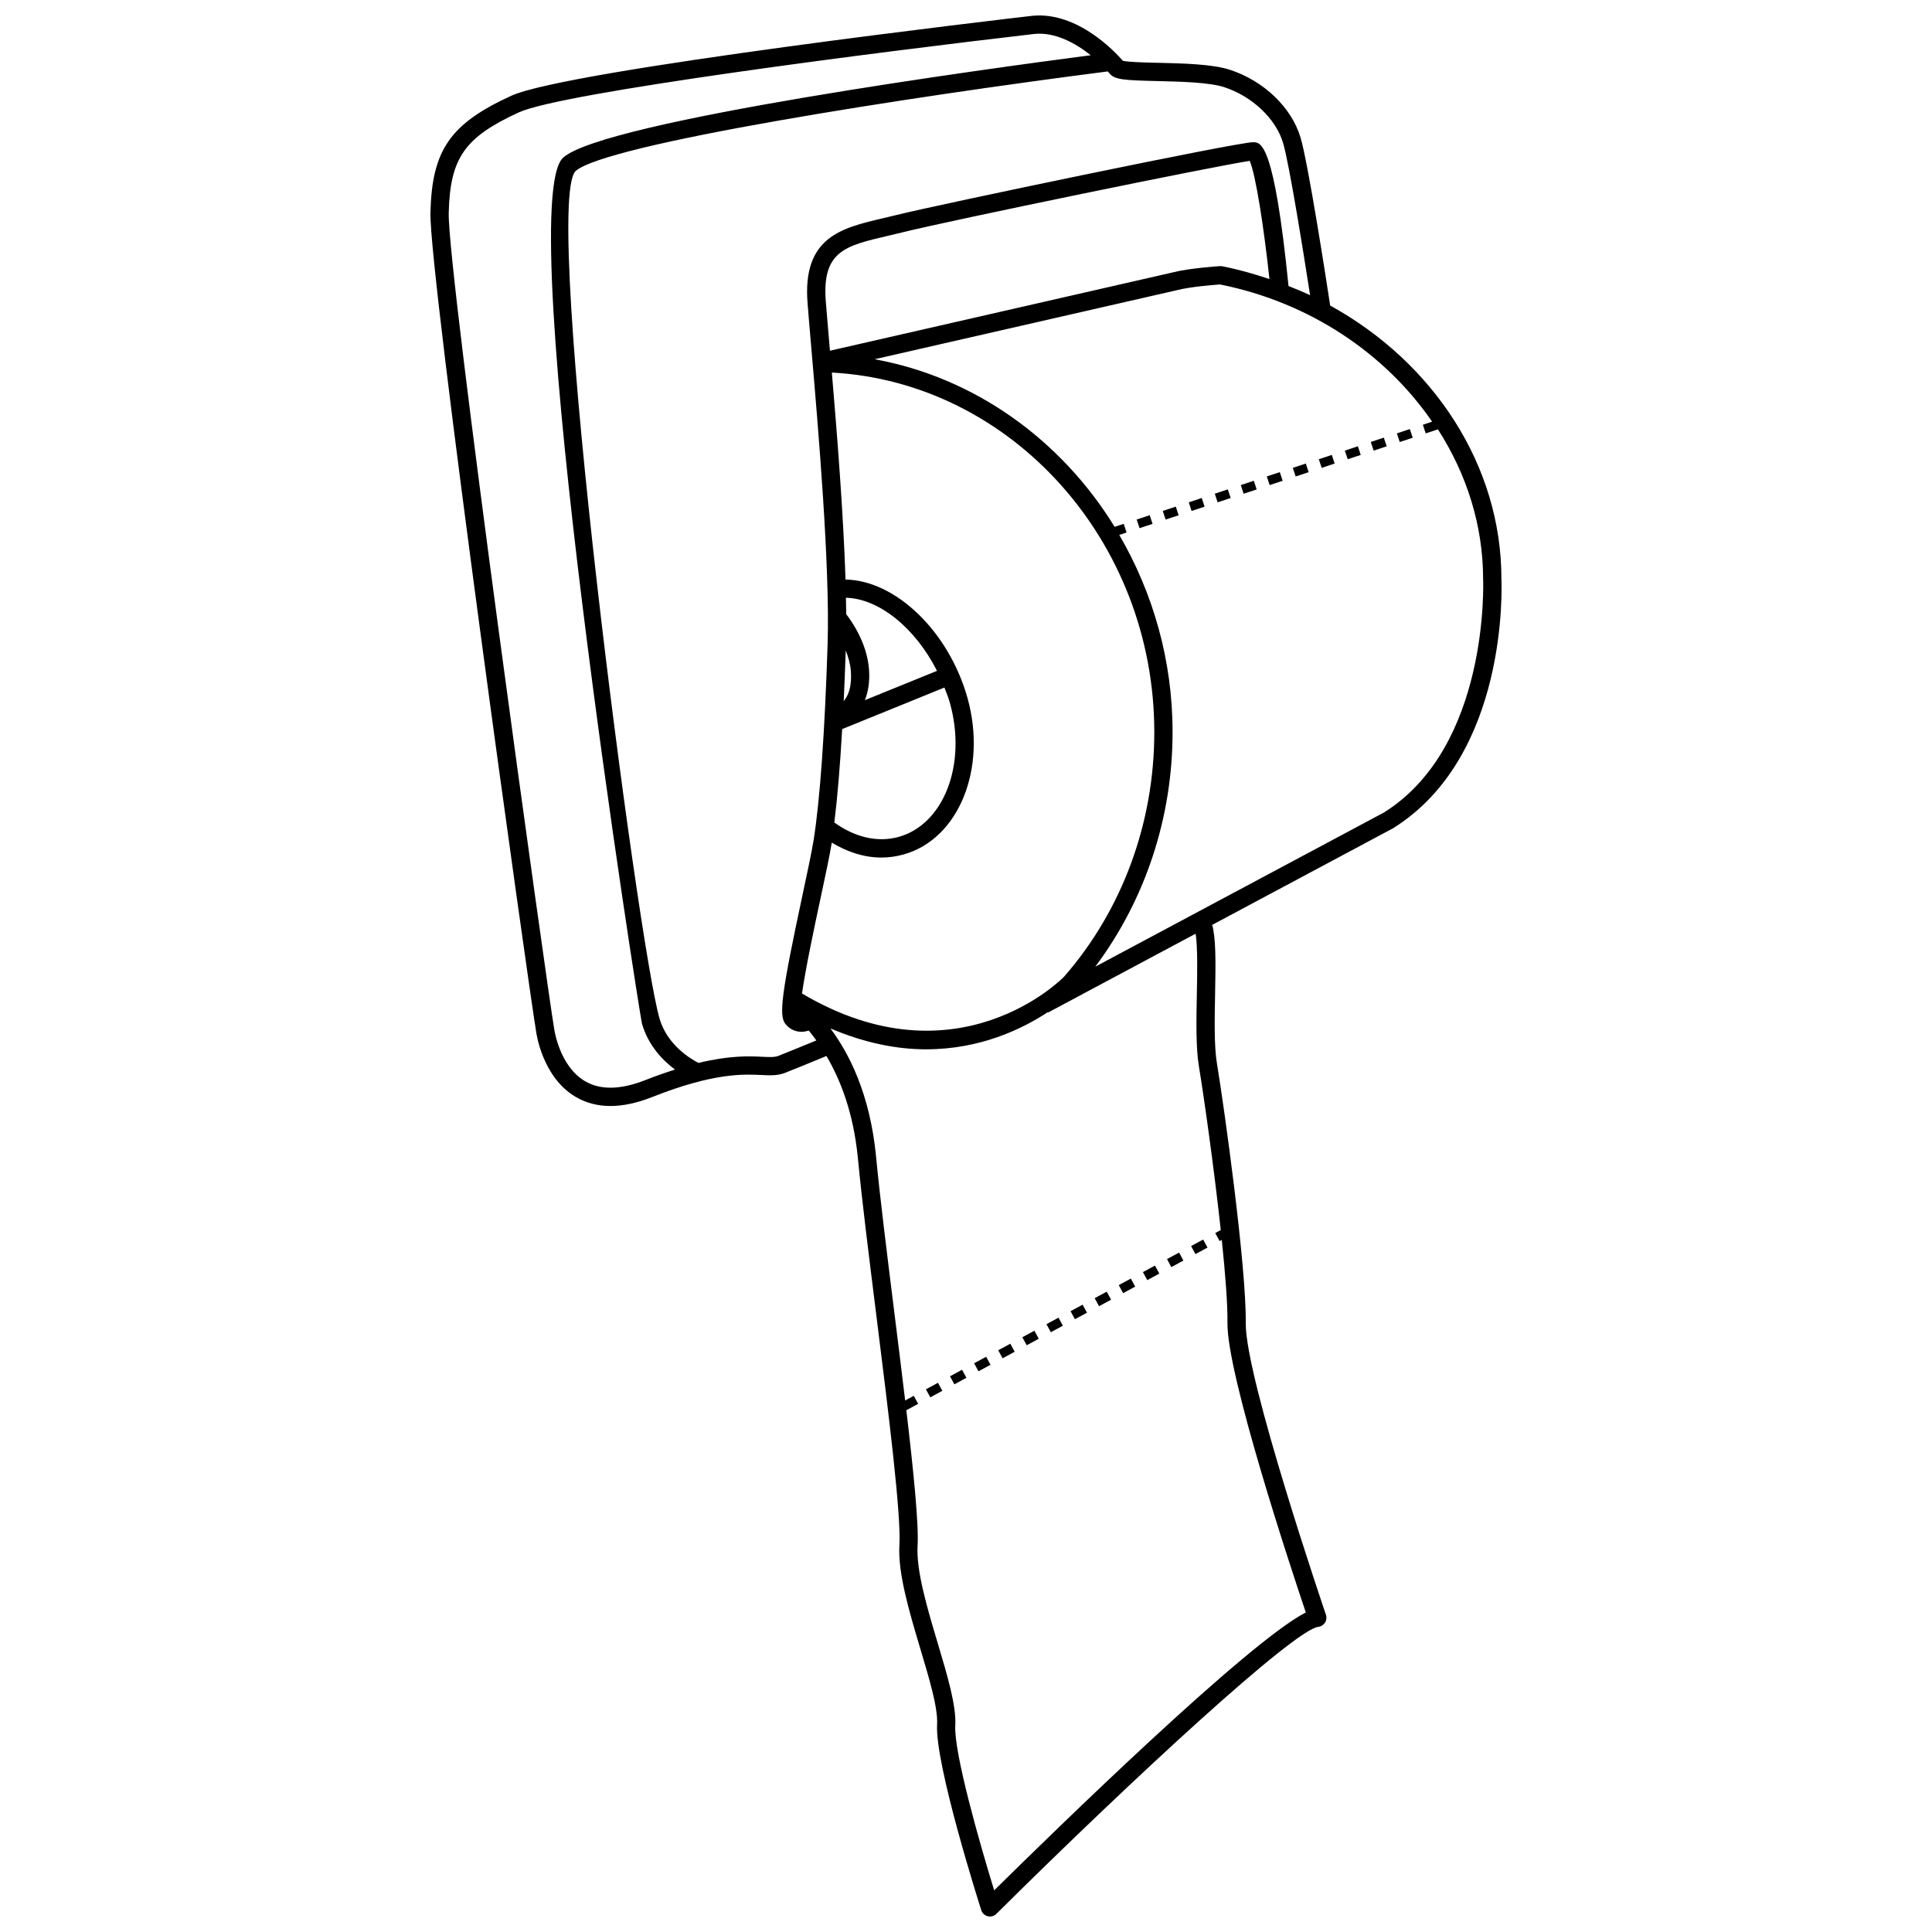
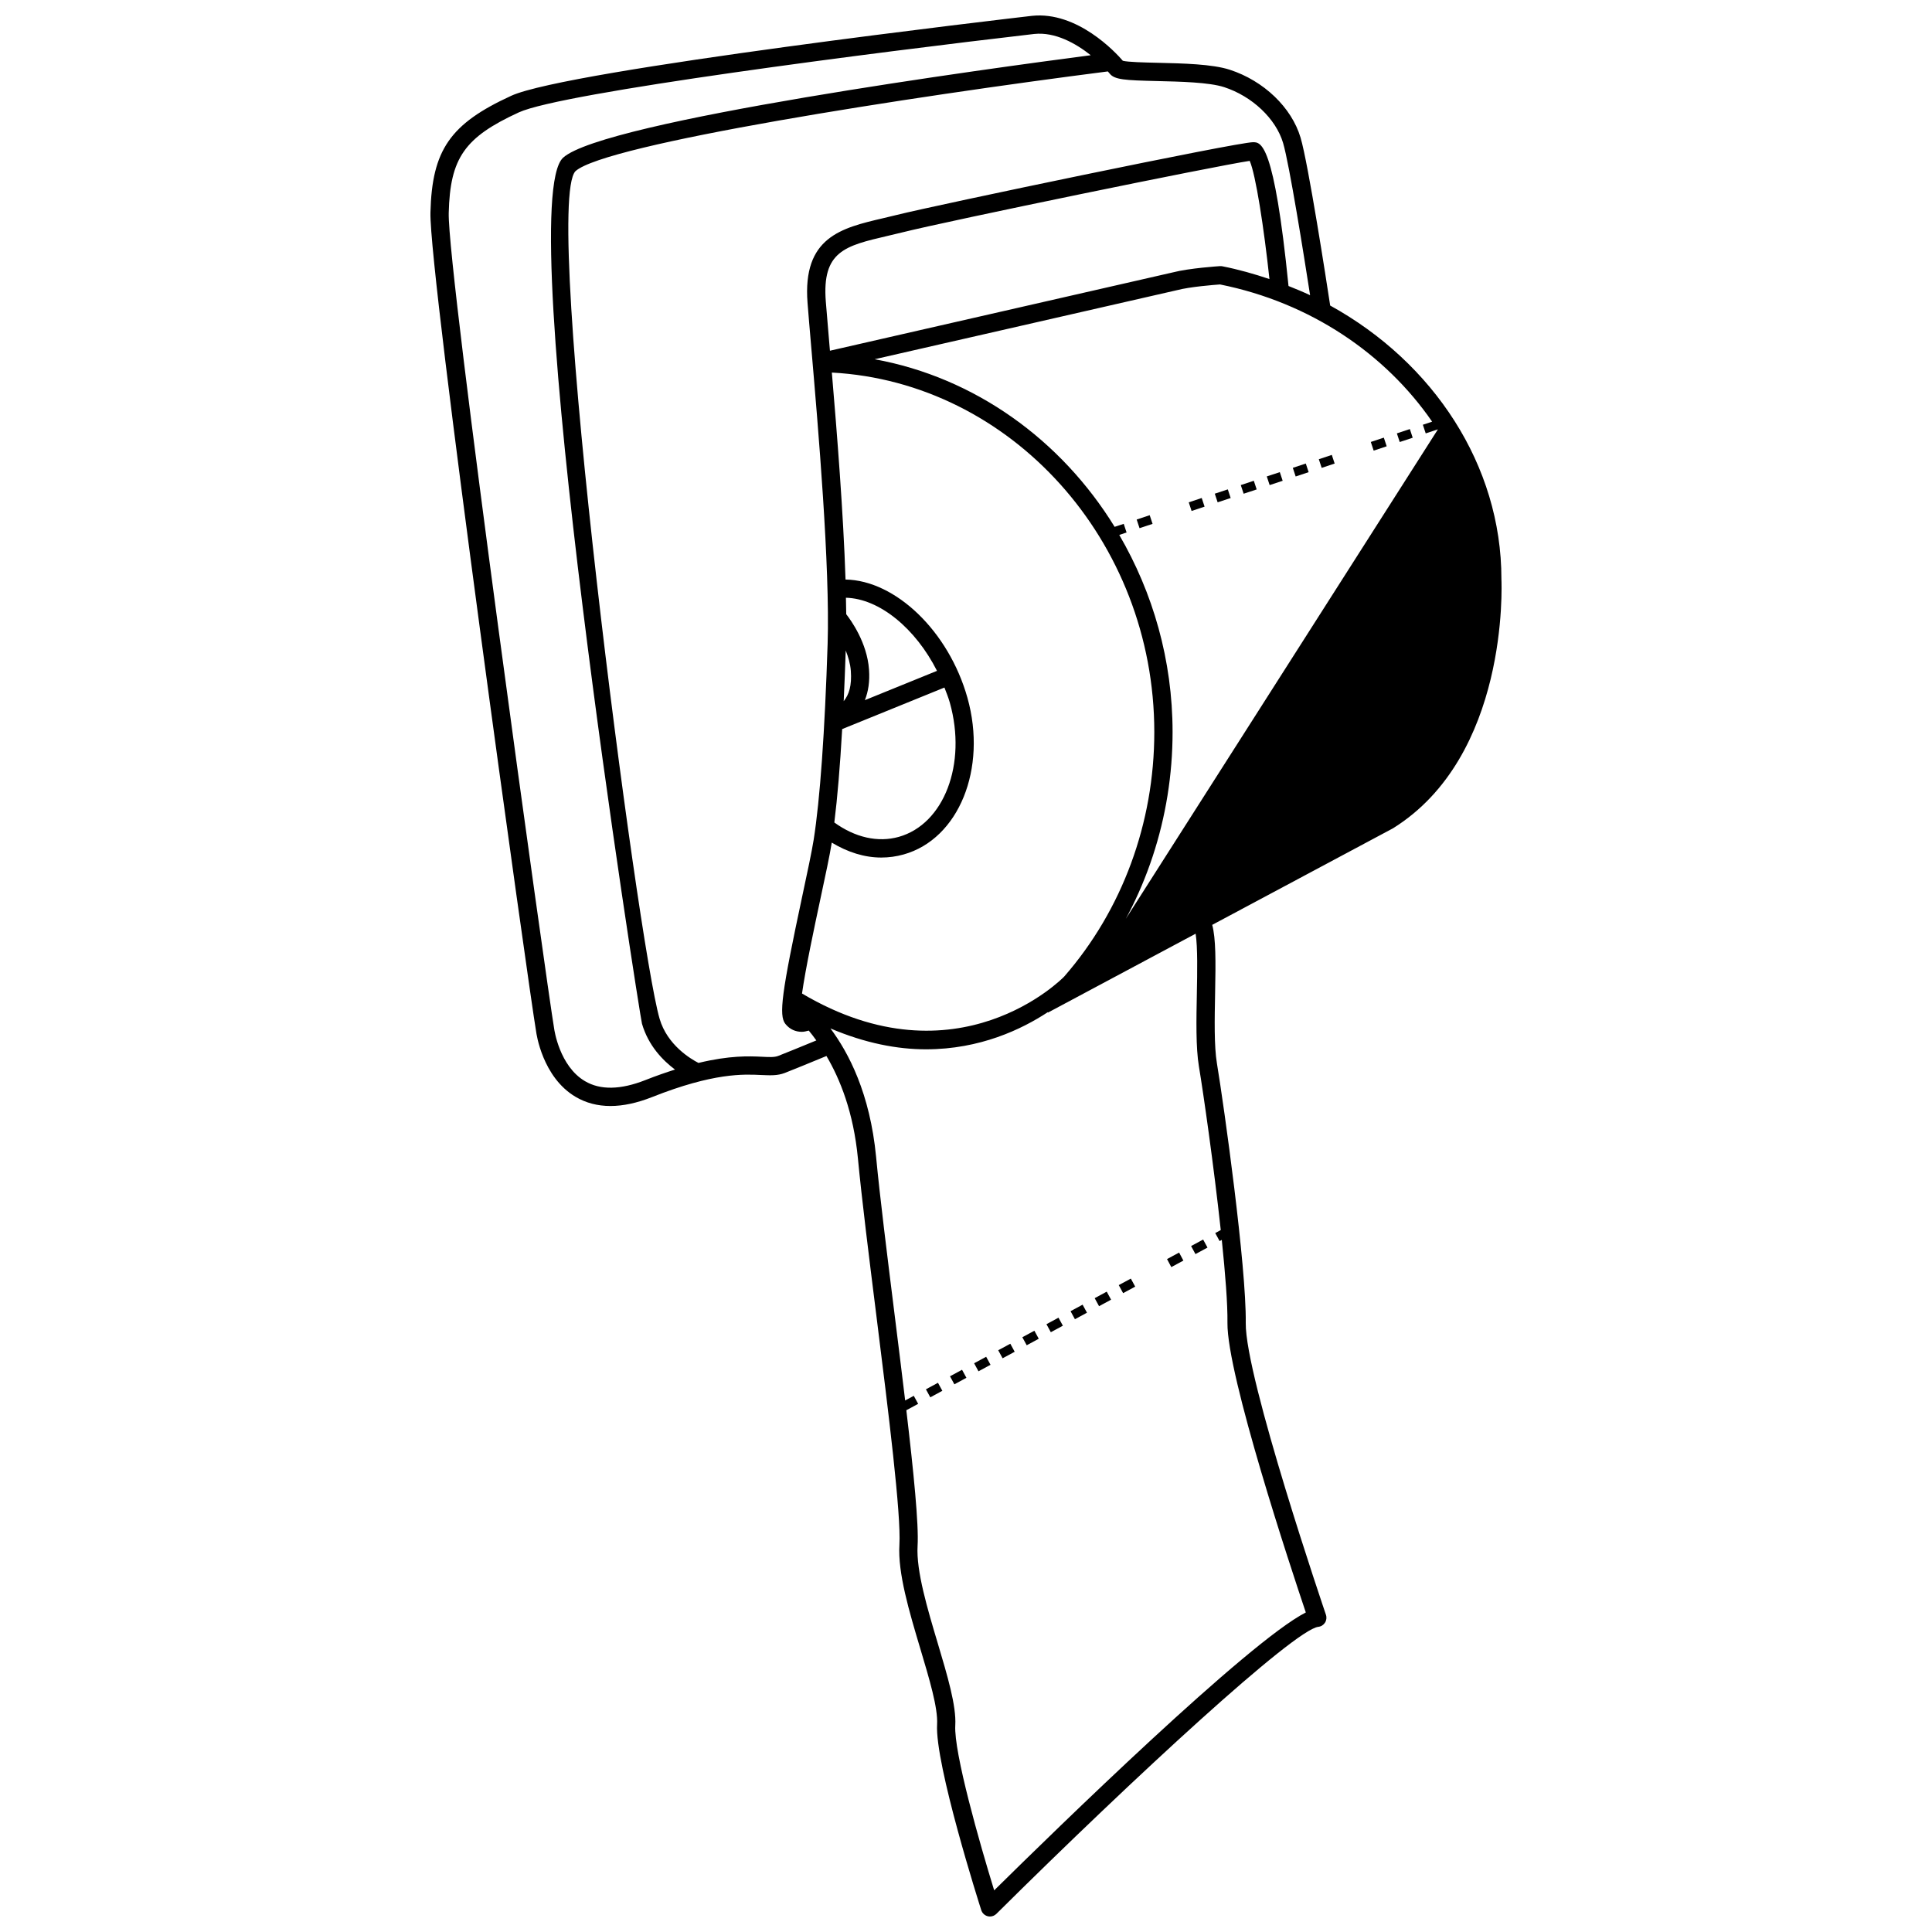
<svg xmlns="http://www.w3.org/2000/svg" width="800px" height="800px" version="1.1" viewBox="144 144 512 512">
  <defs>
    <clipPath id="a">
      <path d="m258 148.09h284v503.81h-284z" />
    </clipPath>
  </defs>
  <g clip-path="url(#a)">
-     <path d="m541.89 297.37c0-30.02-17.969-57.297-45.379-72.398-0.953-6.289-5.805-37.621-7.844-44.488-2.375-8-9.738-15.062-18.758-18-4.644-1.508-12.363-1.684-19.16-1.844-3.523-0.082-7.836-0.184-9.184-0.531-1.938-2.262-12.078-13.156-24.055-11.914-5.012 0.578-123.07 14.312-138.03 21.191-16.184 7.426-20.992 14.363-21.406 30.918-0.414 16.398 26.145 206.27 28 217.03 0.059 0.492 1.645 12.133 10.473 17.344 2.731 1.613 5.816 2.422 9.23 2.422 3.367 0 7.055-0.793 11.027-2.363 16.336-6.473 24.254-6.074 28.91-5.852 2.422 0.105 4.312 0.207 6.266-0.543 2.203-0.859 6.746-2.715 11.039-4.492 3.594 6.109 7.164 14.867 8.344 27.184 1.039 10.902 2.906 25.809 4.883 41.594 3.238 25.914 6.582 52.703 6.109 60.758-0.461 7.457 2.59 17.66 5.531 27.516 2.422 8.086 4.703 15.727 4.457 20.062-0.625 10.52 11.191 47.668 11.703 49.246 0.262 0.797 0.91 1.414 1.727 1.613 0.188 0.047 0.391 0.07 0.578 0.07 0.625 0 1.242-0.25 1.703-0.703 36.629-36.34 78.98-75.352 85.316-76.066 0.734-0.082 1.383-0.492 1.773-1.109 0.391-0.621 0.484-1.383 0.25-2.074-0.211-0.633-21.453-62.934-21.254-77.344 0.188-14.906-5.734-57.336-7.637-68.777-0.77-4.606-0.613-11.742-0.484-18.652 0.176-8.547 0.195-14.5-0.766-18.07l47.914-25.594c30.637-19.105 28.805-64.336 28.723-66.129zm-80.707 109.71c-0.141 7.129-0.297 14.496 0.543 19.539 1.191 7.137 3.953 26.41 5.789 43.359l-1.465 0.793 1.16 2.129 0.578-0.312c0.93 8.945 1.566 17.027 1.5 21.961-0.176 13.805 16.902 65.285 20.766 76.77-15.211 7.731-66.297 57.562-82.586 73.648-3.84-12.457-10.719-36.539-10.309-43.711 0.309-5.188-2.094-13.227-4.633-21.738-2.695-9.012-5.758-19.23-5.356-25.832 0.344-5.664-1.051-19.598-2.981-35.957l3.133-1.695-1.16-2.129-2.285 1.234c-0.891-7.457-1.867-15.297-2.844-23.113-1.961-15.742-3.828-30.621-4.859-41.453-1.613-16.812-7.285-27.586-12.102-34.031 9.203 3.918 17.727 5.539 25.328 5.539 14.348-0.004 25.402-5.328 32.285-9.848l0.055 0.102 39.117-20.895c0.559 3.547 0.43 10.59 0.324 15.641zm-115.23 16.973c-3.461-0.172-8.578-0.363-16.848 1.633-1.949-0.996-8.27-4.684-10.312-11.738-5.805-19.871-31.242-215.07-22.293-224.58 7.938-7.203 88.309-19.691 141.09-26.438 0.152 0.18 0.359 0.406 0.469 0.547 1.289 1.66 4.043 1.801 12.566 2.004 6.156 0.141 13.816 0.324 17.789 1.613 7.422 2.418 13.699 8.352 15.613 14.773 1.68 5.648 5.57 30.121 7.164 40.367-1.863-0.879-3.785-1.668-5.719-2.438-3.812-38.043-7.301-38.109-9.391-38.109-4.277 0-83.73 16.602-94.395 19.266l-3.652 0.875c-11.004 2.57-21.395 4.992-20.023 22.453 0.223 2.965 0.566 6.887 0.957 11.465 1.879 21.812 5.012 58.32 4.363 78.875-0.746 23.34-2.019 41.297-3.699 51.938-0.496 3.113-1.703 8.793-2.992 14.797-5.496 25.719-6.301 31.754-4.504 33.992 1.195 1.496 2.766 2.098 4.375 2.098 0.613 0 1.219-0.172 1.824-0.328 0.637 0.742 1.305 1.648 2.004 2.609-4.004 1.648-8.078 3.316-10.117 4.109-1.012 0.383-2.312 0.316-4.273 0.219zm-31.82-8.754c1.703 5.848 5.547 9.746 8.746 12.145-2.414 0.773-4.969 1.648-7.848 2.789-6.559 2.582-11.926 2.695-16.004 0.285-6.785-3.984-8.145-13.703-8.168-13.906-1.816-10.578-28.328-200.65-27.941-216.19 0.367-14.551 4.184-20.027 18.582-26.641 11.418-5.246 94.32-15.887 136.55-20.777 5.602-0.605 11.121 2.539 15.008 5.633-26.266 3.422-129.01 17.352-139.82 27.148-13.617 12.352 20.328 227.55 20.895 229.52zm135.77-77.289c0 24.129-8.512 47.168-23.887 64.797-0.27 0.309-28.266 28.902-69.473 4.484 0.945-6.644 3.262-17.531 4.844-24.934 1.359-6.336 2.531-11.809 3.039-15.051v-0.008c4.238 2.566 8.699 3.961 13.121 3.961 1.996 0 3.996-0.273 5.934-0.82 14.598-4.09 22.176-22.711 16.902-41.512-4.992-17.742-19.137-31.133-32.309-31.344-0.57-17.52-2.246-38.629-3.625-54.852 47.402 2.562 85.453 44.52 85.453 95.277zm-80.422-16.219c0.277 3.906-0.461 6.25-1.891 8.035 0.199-4.227 0.379-8.707 0.539-13.438 0.66 1.684 1.211 3.488 1.352 5.402zm-2.297 15.426 27.102-11.012c0.512 1.328 1.047 2.648 1.438 4.035 4.551 16.223-1.535 32.168-13.547 35.543-5.547 1.539-11.562 0.164-17.07-3.816 0.816-6.559 1.512-14.816 2.078-24.75zm6.019-7.668c0.898-2.293 1.328-4.891 1.098-8.102-0.508-7.16-4.793-13.074-6.039-14.676-0.008-1.391-0.055-2.898-0.082-4.363 8.918 0.23 18.465 8.164 24.137 19.375zm-9.398-94.223c-0.391-4.566-0.723-8.477-0.957-11.43-1.039-13.309 5.117-14.75 16.301-17.363l3.734-0.891c12.953-3.238 82.855-17.594 92.301-19.008 1.594 3.57 3.793 17.875 5.234 31.32-4.035-1.355-8.172-2.535-12.469-3.383-0.199-0.043-0.438-0.047-0.625-0.043-0.332 0.023-8.238 0.539-12.539 1.668l-90.84 20.75c-0.047-0.516-0.098-1.121-0.141-1.621zm70.461 164.85c13.219-17.672 20.48-39.445 20.48-62.168 0-19.105-5.231-36.977-14.129-52.25l1.941-0.641-0.758-2.293-2.406 0.793c-14.184-23.051-37.055-39.59-63.602-44.414l80.145-18.309c3.465-0.91 9.895-1.406 11.383-1.512 23.98 4.816 43.855 18.418 56.211 36.363l-2.457 0.816 0.758 2.293 3.231-1.07c7.602 11.828 11.98 25.418 11.98 39.703 0.023 0.438 1.762 44.316-26.289 61.84z" />
+     <path d="m541.89 297.37c0-30.02-17.969-57.297-45.379-72.398-0.953-6.289-5.805-37.621-7.844-44.488-2.375-8-9.738-15.062-18.758-18-4.644-1.508-12.363-1.684-19.16-1.844-3.523-0.082-7.836-0.184-9.184-0.531-1.938-2.262-12.078-13.156-24.055-11.914-5.012 0.578-123.07 14.312-138.03 21.191-16.184 7.426-20.992 14.363-21.406 30.918-0.414 16.398 26.145 206.27 28 217.03 0.059 0.492 1.645 12.133 10.473 17.344 2.731 1.613 5.816 2.422 9.23 2.422 3.367 0 7.055-0.793 11.027-2.363 16.336-6.473 24.254-6.074 28.91-5.852 2.422 0.105 4.312 0.207 6.266-0.543 2.203-0.859 6.746-2.715 11.039-4.492 3.594 6.109 7.164 14.867 8.344 27.184 1.039 10.902 2.906 25.809 4.883 41.594 3.238 25.914 6.582 52.703 6.109 60.758-0.461 7.457 2.59 17.66 5.531 27.516 2.422 8.086 4.703 15.727 4.457 20.062-0.625 10.52 11.191 47.668 11.703 49.246 0.262 0.797 0.91 1.414 1.727 1.613 0.188 0.047 0.391 0.07 0.578 0.07 0.625 0 1.242-0.25 1.703-0.703 36.629-36.34 78.98-75.352 85.316-76.066 0.734-0.082 1.383-0.492 1.773-1.109 0.391-0.621 0.484-1.383 0.25-2.074-0.211-0.633-21.453-62.934-21.254-77.344 0.188-14.906-5.734-57.336-7.637-68.777-0.77-4.606-0.613-11.742-0.484-18.652 0.176-8.547 0.195-14.5-0.766-18.07l47.914-25.594c30.637-19.105 28.805-64.336 28.723-66.129zm-80.707 109.71c-0.141 7.129-0.297 14.496 0.543 19.539 1.191 7.137 3.953 26.41 5.789 43.359l-1.465 0.793 1.16 2.129 0.578-0.312c0.93 8.945 1.566 17.027 1.5 21.961-0.176 13.805 16.902 65.285 20.766 76.77-15.211 7.731-66.297 57.562-82.586 73.648-3.84-12.457-10.719-36.539-10.309-43.711 0.309-5.188-2.094-13.227-4.633-21.738-2.695-9.012-5.758-19.23-5.356-25.832 0.344-5.664-1.051-19.598-2.981-35.957l3.133-1.695-1.16-2.129-2.285 1.234c-0.891-7.457-1.867-15.297-2.844-23.113-1.961-15.742-3.828-30.621-4.859-41.453-1.613-16.812-7.285-27.586-12.102-34.031 9.203 3.918 17.727 5.539 25.328 5.539 14.348-0.004 25.402-5.328 32.285-9.848l0.055 0.102 39.117-20.895c0.559 3.547 0.43 10.59 0.324 15.641zm-115.23 16.973c-3.461-0.172-8.578-0.363-16.848 1.633-1.949-0.996-8.27-4.684-10.312-11.738-5.805-19.871-31.242-215.07-22.293-224.58 7.938-7.203 88.309-19.691 141.09-26.438 0.152 0.18 0.359 0.406 0.469 0.547 1.289 1.66 4.043 1.801 12.566 2.004 6.156 0.141 13.816 0.324 17.789 1.613 7.422 2.418 13.699 8.352 15.613 14.773 1.68 5.648 5.57 30.121 7.164 40.367-1.863-0.879-3.785-1.668-5.719-2.438-3.812-38.043-7.301-38.109-9.391-38.109-4.277 0-83.73 16.602-94.395 19.266l-3.652 0.875c-11.004 2.57-21.395 4.992-20.023 22.453 0.223 2.965 0.566 6.887 0.957 11.465 1.879 21.812 5.012 58.32 4.363 78.875-0.746 23.34-2.019 41.297-3.699 51.938-0.496 3.113-1.703 8.793-2.992 14.797-5.496 25.719-6.301 31.754-4.504 33.992 1.195 1.496 2.766 2.098 4.375 2.098 0.613 0 1.219-0.172 1.824-0.328 0.637 0.742 1.305 1.648 2.004 2.609-4.004 1.648-8.078 3.316-10.117 4.109-1.012 0.383-2.312 0.316-4.273 0.219zm-31.82-8.754c1.703 5.848 5.547 9.746 8.746 12.145-2.414 0.773-4.969 1.648-7.848 2.789-6.559 2.582-11.926 2.695-16.004 0.285-6.785-3.984-8.145-13.703-8.168-13.906-1.816-10.578-28.328-200.65-27.941-216.19 0.367-14.551 4.184-20.027 18.582-26.641 11.418-5.246 94.32-15.887 136.55-20.777 5.602-0.605 11.121 2.539 15.008 5.633-26.266 3.422-129.01 17.352-139.82 27.148-13.617 12.352 20.328 227.55 20.895 229.52zm135.77-77.289c0 24.129-8.512 47.168-23.887 64.797-0.27 0.309-28.266 28.902-69.473 4.484 0.945-6.644 3.262-17.531 4.844-24.934 1.359-6.336 2.531-11.809 3.039-15.051v-0.008c4.238 2.566 8.699 3.961 13.121 3.961 1.996 0 3.996-0.273 5.934-0.82 14.598-4.09 22.176-22.711 16.902-41.512-4.992-17.742-19.137-31.133-32.309-31.344-0.57-17.52-2.246-38.629-3.625-54.852 47.402 2.562 85.453 44.52 85.453 95.277zm-80.422-16.219c0.277 3.906-0.461 6.25-1.891 8.035 0.199-4.227 0.379-8.707 0.539-13.438 0.66 1.684 1.211 3.488 1.352 5.402zm-2.297 15.426 27.102-11.012c0.512 1.328 1.047 2.648 1.438 4.035 4.551 16.223-1.535 32.168-13.547 35.543-5.547 1.539-11.562 0.164-17.07-3.816 0.816-6.559 1.512-14.816 2.078-24.75zm6.019-7.668c0.898-2.293 1.328-4.891 1.098-8.102-0.508-7.16-4.793-13.074-6.039-14.676-0.008-1.391-0.055-2.898-0.082-4.363 8.918 0.23 18.465 8.164 24.137 19.375zm-9.398-94.223c-0.391-4.566-0.723-8.477-0.957-11.43-1.039-13.309 5.117-14.75 16.301-17.363l3.734-0.891c12.953-3.238 82.855-17.594 92.301-19.008 1.594 3.57 3.793 17.875 5.234 31.32-4.035-1.355-8.172-2.535-12.469-3.383-0.199-0.043-0.438-0.047-0.625-0.043-0.332 0.023-8.238 0.539-12.539 1.668l-90.84 20.75c-0.047-0.516-0.098-1.121-0.141-1.621zm70.461 164.85c13.219-17.672 20.48-39.445 20.48-62.168 0-19.105-5.231-36.977-14.129-52.25l1.941-0.641-0.758-2.293-2.406 0.793c-14.184-23.051-37.055-39.59-63.602-44.414l80.145-18.309c3.465-0.91 9.895-1.406 11.383-1.512 23.98 4.816 43.855 18.418 56.211 36.363l-2.457 0.816 0.758 2.293 3.231-1.07z" />
  </g>
-   <path d="m451.23 481.52-1.156-2.125-3.191 1.727 1.156 2.125z" />
  <path d="m444.84 484.97-1.156-2.129-3.203 1.727 1.156 2.129z" />
  <path d="m422.48 497.05 3.191-1.723-1.16-2.129-3.191 1.727z" />
  <path d="m438.45 488.43-1.156-2.129-3.191 1.727 1.156 2.125z" />
  <path d="m432.06 491.88-1.16-2.129-3.191 1.727 1.156 2.129z" />
  <path d="m457.61 478.07-1.133-2.125-3.203 1.719 1.133 2.129z" />
  <path d="m414.93 498.38 1.16 2.129 3.191-1.727-1.16-2.125z" />
  <path d="m464 474.62-1.156-2.129-3.191 1.727 1.156 2.129z" />
  <path d="m408.54 501.83 1.16 2.129 3.203-1.727-1.16-2.129z" />
  <path d="m389.38 512.18 1.16 2.125 3.191-1.727-1.16-2.125z" />
  <path d="m402.15 505.28 1.16 2.129 3.191-1.727-1.16-2.125z" />
  <path d="m395.76 508.73 1.16 2.129 3.191-1.727-1.16-2.129z" />
-   <path d="m500.4 263.41 3.453-1.141 0.758 2.293-3.453 1.141z" />
  <path d="m445.23 281.68 0.758 2.293 3.453-1.145-0.758-2.293z" />
  <path d="m465.93 274.83 3.453-1.141 0.758 2.293-3.453 1.141z" />
  <path d="m518.38 260-0.754-2.293-3.441 1.141 0.758 2.293z" />
-   <path d="m452.14 279.4 3.453-1.141 0.758 2.293-3.453 1.141z" />
  <path d="m510.73 259.98-3.453 1.145 0.758 2.293 3.449-1.145z" />
  <path d="m493.5 265.7 0.758 2.293 3.438-1.148-0.758-2.293z" />
  <path d="m459.03 277.12 0.754 2.293 3.441-1.148-0.758-2.293z" />
  <path d="m479.71 270.26 3.453-1.141 0.758 2.293-3.453 1.141z" />
  <path d="m486.61 267.98 0.754 2.293 3.441-1.141-0.758-2.293z" />
  <path d="m472.82 272.55 3.453-1.141 0.758 2.293-3.453 1.141z" />
</svg>